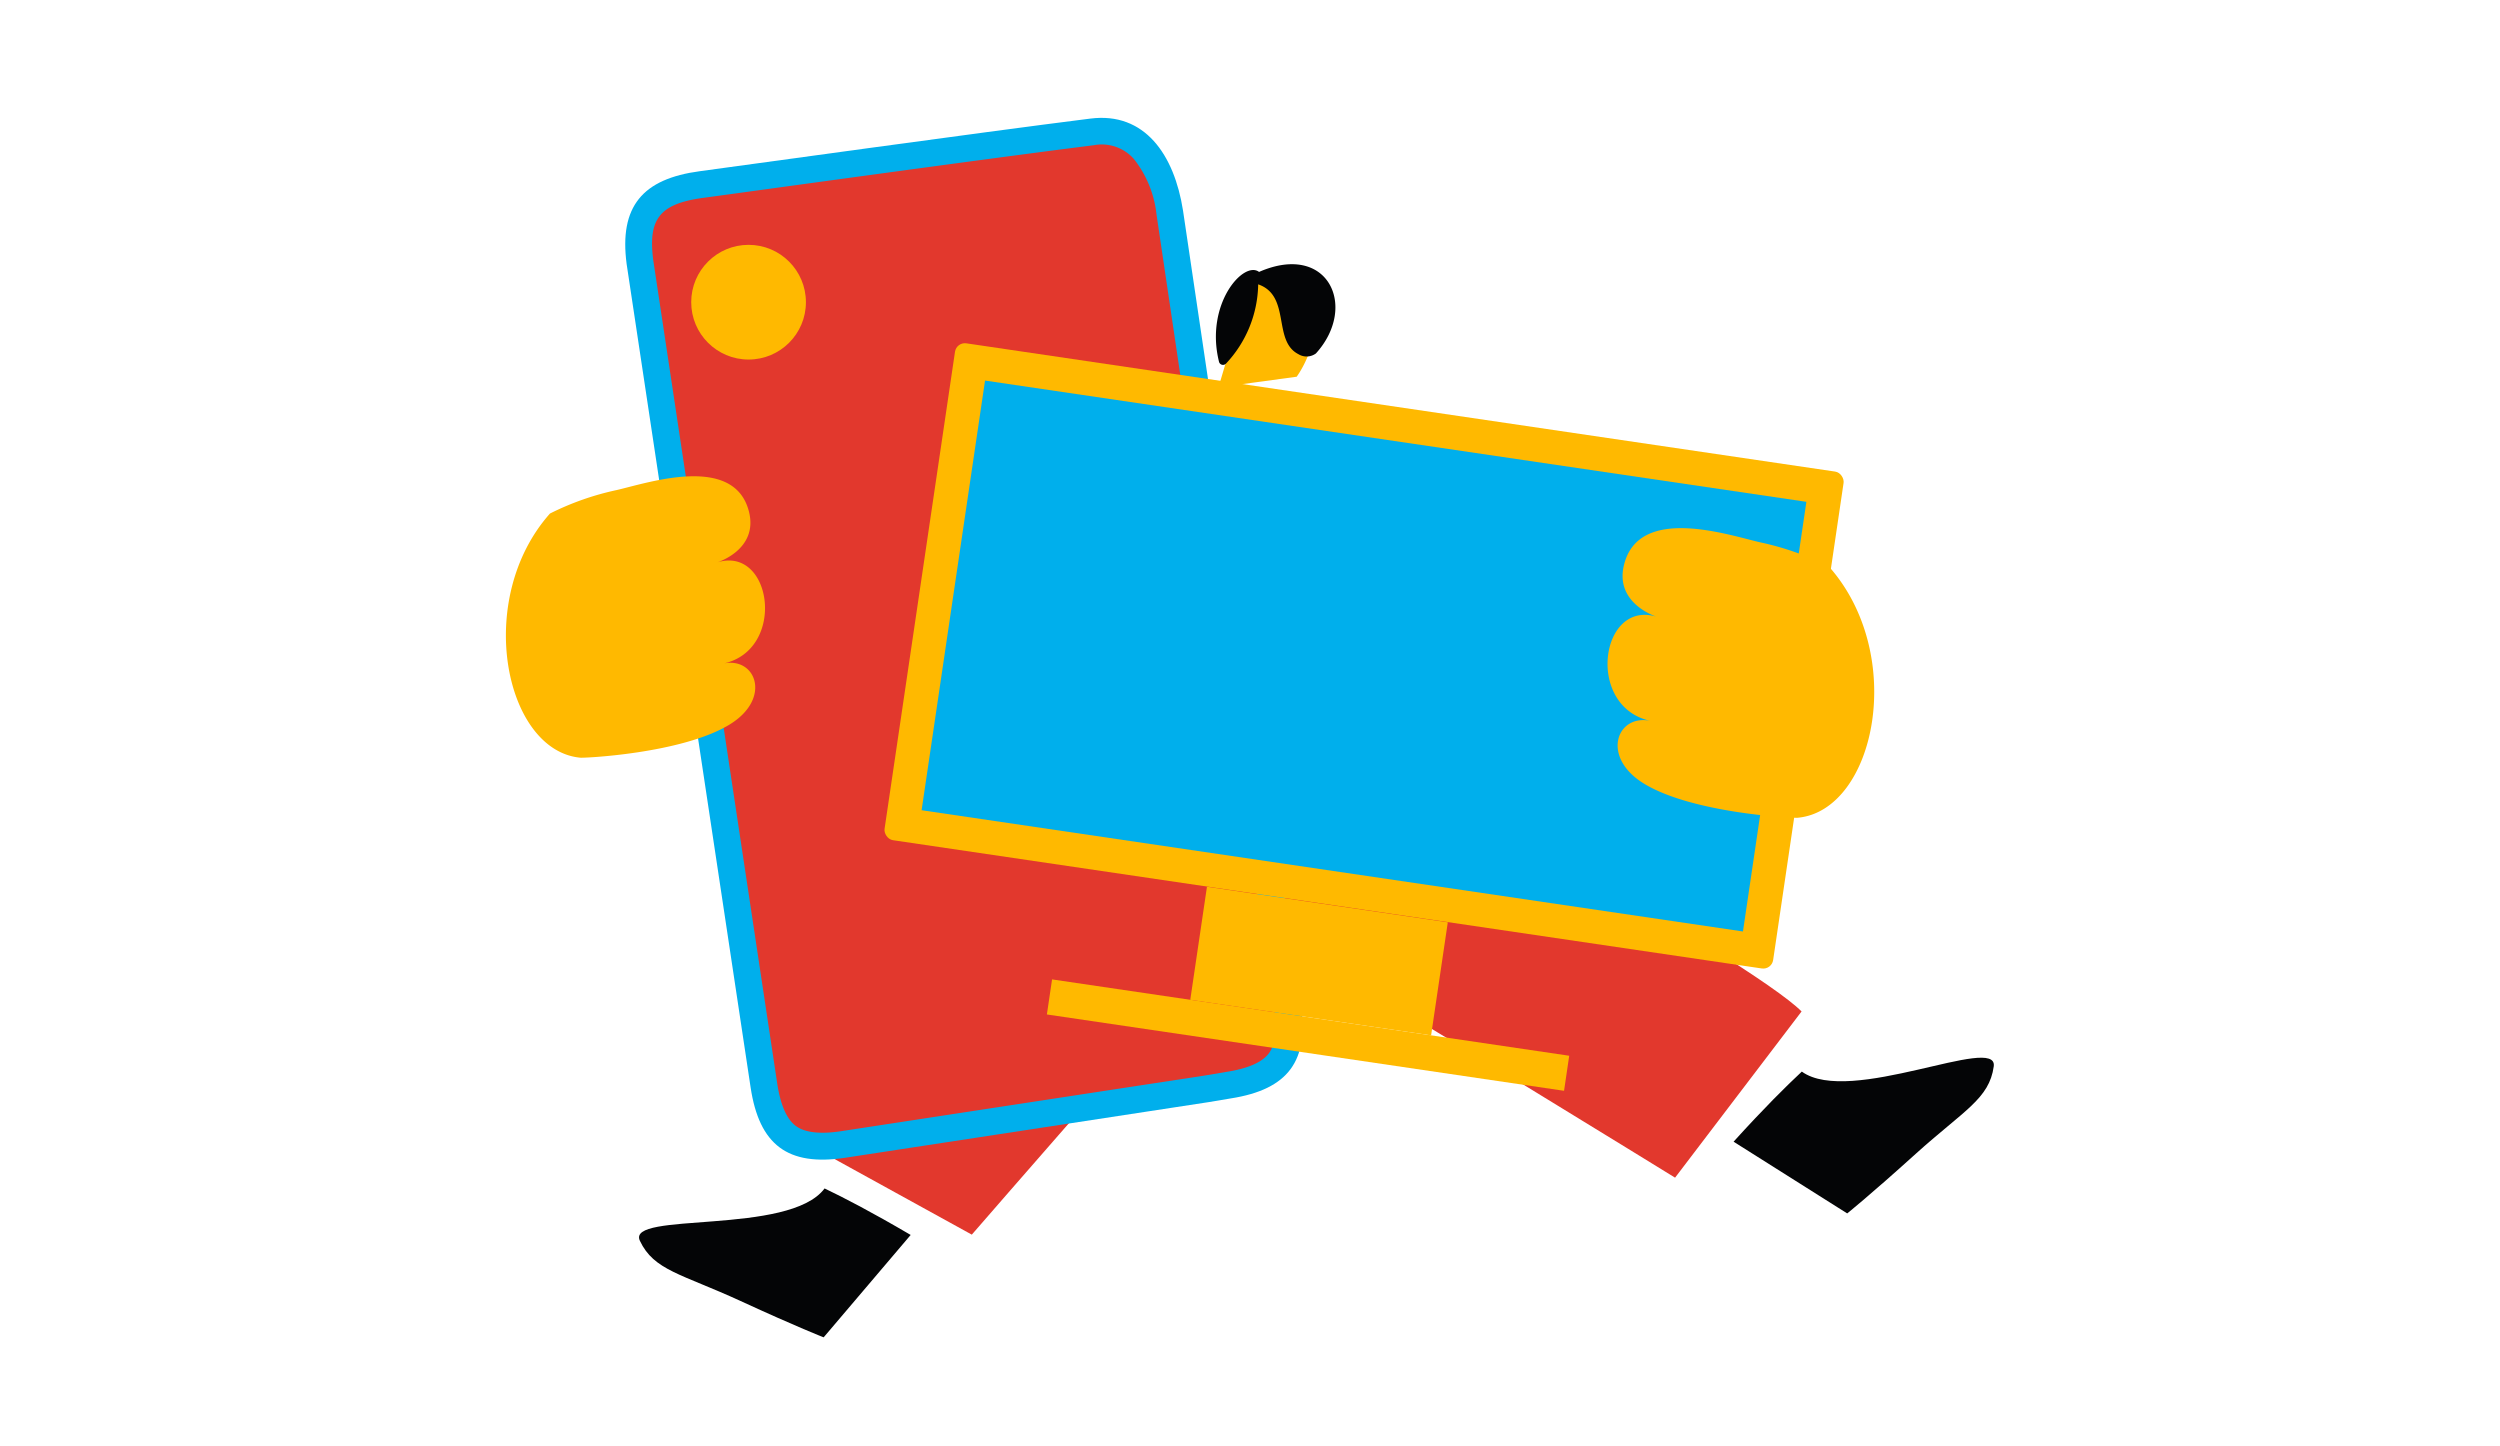
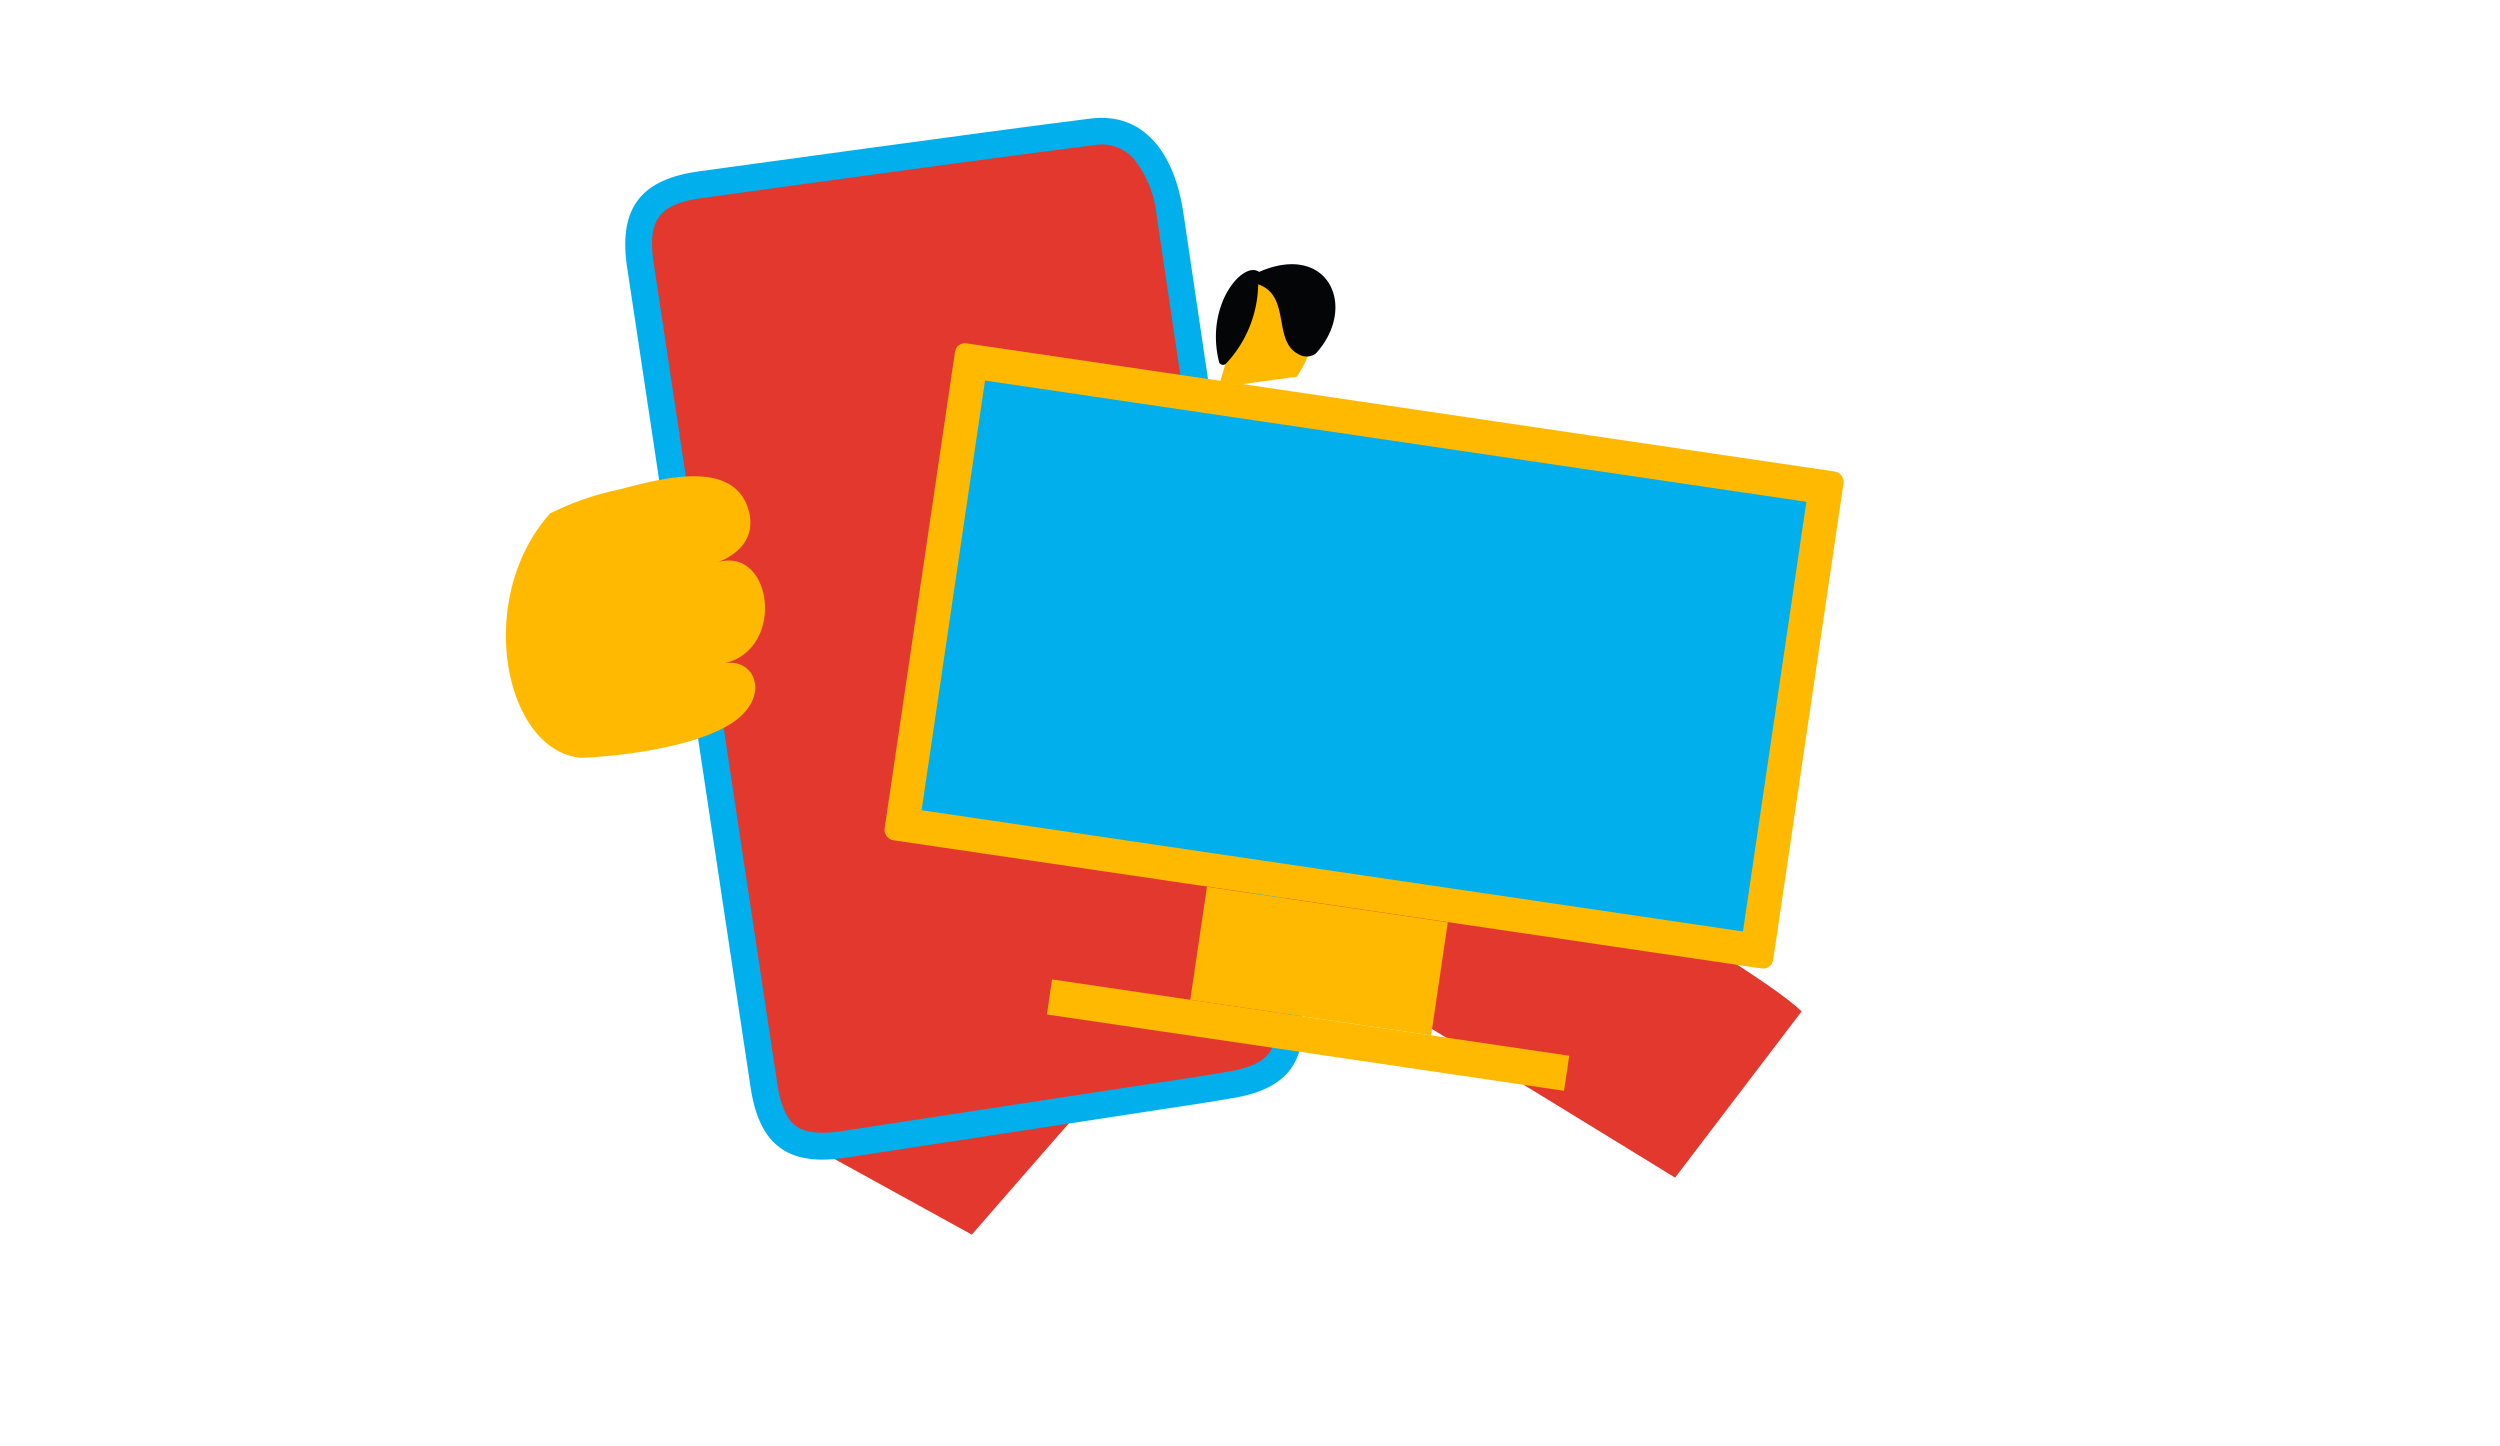
<svg xmlns="http://www.w3.org/2000/svg" width="268" height="155" viewBox="0 0 268 155">
  <g id="Raggruppa_4281" data-name="Raggruppa 4281" transform="translate(-376 -2106)">
-     <rect id="Rettangolo_2750" data-name="Rettangolo 2750" width="268" height="155" transform="translate(376 2106)" fill="#fff" />
    <g id="Raggruppa_3953" data-name="Raggruppa 3953" transform="translate(379.378 1958.316)">
-       <path id="Tracciato_3433" data-name="Tracciato 3433" d="M108.846,213.715c3.293-3.631,5.615-5.928,7.315-7.514,5.136,3.726,21.056-4.056,20.575-.561s-3.184,4.7-8.381,9.391c-4.979,4.5-7.33,6.373-7.33,6.373Z" transform="translate(73.616 56.358)" fill="#040506" />
      <path id="Tracciato_3434" data-name="Tracciato 3434" d="M87.469,186.837s-19.626,42.173-23.1,48.916l19.281,10.619s24.764-28.523,28.175-31.95l10.78,3.77c4.28,2.254,36.434,22.073,36.434,22.073L172.6,222.447c-5.331-5.4-47.879-29.045-47.879-29.045" transform="translate(17.15 33.665)" fill="#e2382d" />
-       <path id="Tracciato_3435" data-name="Tracciato 3435" d="M86.264,215.874c-4.228-2.481-7.128-3.981-9.228-4.986-3.785,5.09-21.306,2.422-19.8,5.612s4.444,3.531,10.8,6.457c6.094,2.805,8.9,3.892,8.9,3.892Z" transform="translate(7.982 64.197)" fill="#040506" />
      <path id="Tracciato_3436" data-name="Tracciato 3436" d="M63.559,176.95" transform="translate(16.126 21.113)" fill="#ffa80b" />
      <g id="Raggruppa_2300" data-name="Raggruppa 2300" transform="translate(126.969 176.008)">
        <path id="Tracciato_1890" data-name="Tracciato 1890" d="M94.123,170.463c2.047,4.083-1.225,8.472-1.225,8.472l-8.383,1.139,3.559-12.042,2.732-.52A26.989,26.989,0,0,1,94.123,170.463Z" transform="translate(-84.241 -166.874)" fill="#ffb900" />
        <path id="Tracciato_1891" data-name="Tracciato 1891" d="M85.452,177.908a12.679,12.679,0,0,0,3.472-8.52c3.536,1.228,1.518,6.059,4.314,7.487a1.678,1.678,0,0,0,1.879-.082c4.541-5.02,1.289-11.969-6.1-8.735-1.643-1.255-5.83,3.436-4.292,9.634a.442.442,0,0,0,.724.216Z" transform="translate(-84.394 -167.231)" fill="#040506" />
      </g>
      <g id="Raggruppa_3952" data-name="Raggruppa 3952" transform="translate(50.856 160.318)">
        <path id="Tracciato_1753" data-name="Tracciato 1753" d="M119.06,265.828,80.05,271.8c-6.146.926-9.189-1.391-10.117-7.539-.009-.07-13.292-88.28-13.292-88.28-.81-6.164,1.7-9.126,7.857-9.945,4.292-.572,29.8-4.124,41.867-5.64,5.81-.731,8.983,3.858,9.922,9.863l12.6,85c.965,6.141-1.321,9.207-7.46,10.172C121.4,265.43,119.081,265.823,119.06,265.828Z" transform="translate(-43.701 -160.318)" fill="#00afec" />
        <path id="Tracciato_1753-2" data-name="Tracciato 1753" d="M117.012,261.371l.007,0Zm-39,5.969c-2.256.34-3.89.148-4.852-.574s-1.634-2.254-1.981-4.546c-.032-.209-12.995-86.308-13.288-88.253-.565-4.344.649-5.957,4.988-6.631.132-.02.263-.039.4-.057,1.128-.15,3.64-.495,7.119-.974,9.661-1.325,25.831-3.547,34.725-4.664a4.577,4.577,0,0,1,4.294,1.482,11.565,11.565,0,0,1,2.424,5.96l12.6,85.01c.356,2.263.175,3.9-.54,4.873s-2.238,1.648-4.521,2.006l-2.376.4Z" transform="translate(-42.095 -158.708)" fill="#e2382d" />
-         <circle id="Ellisse_1405" data-name="Ellisse 1405" cx="6.148" cy="6.148" r="6.148" transform="translate(19.864 13.613)" fill="#ffb900" />
        <rect id="Rettangolo_2757" data-name="Rettangolo 2757" width="96.315" height="53.858" rx="1.07" transform="matrix(0.989, 0.146, -0.146, 0.989, 48.298, 24.014)" fill="#ffb900" />
        <rect id="Rettangolo_2758" data-name="Rettangolo 2758" width="46.571" height="89.028" transform="matrix(0.146, -0.989, 0.989, 0.146, 44.562, 74.222)" fill="#00afec" />
        <rect id="Rettangolo_2759" data-name="Rettangolo 2759" width="56.056" height="3.8" transform="matrix(0.989, 0.146, -0.146, 0.989, 58.547, 92.358)" fill="#ffb900" />
        <rect id="Rettangolo_2760" data-name="Rettangolo 2760" width="26.105" height="12.253" transform="matrix(0.989, 0.146, -0.146, 0.989, 75.152, 82.426)" fill="#ffb900" />
        <path id="Tracciato_3437" data-name="Tracciato 3437" d="M73.453,186.5s4.5-1.35,3.456-5.467c-1.584-6.241-10.887-3.057-14.184-2.306a29.8,29.8,0,0,0-7.147,2.517c-8.181,9.216-4.839,25.37,3.216,26.169.168.073,10.918-.408,16.054-3.559,4.562-2.8,2.785-7.308-.715-6.522C80.992,195.894,79.4,184.571,73.453,186.5Z" transform="translate(-50.856 -138.826)" fill="#ffb900" />
-         <path id="Tracciato_3438" data-name="Tracciato 3438" d="M108.223,189.219s-4.632-1.389-3.556-5.624c1.629-6.423,11.2-3.148,14.6-2.374a30.74,30.74,0,0,1,7.355,2.589c8.42,9.484,4.977,26.11-3.311,26.932-.172.075-11.236-.42-16.524-3.663-4.691-2.878-2.864-7.519.74-6.711C100.464,198.887,102.1,187.233,108.223,189.219Z" transform="translate(15.202 -135.715)" fill="#ffb900" />
      </g>
    </g>
  </g>
</svg>